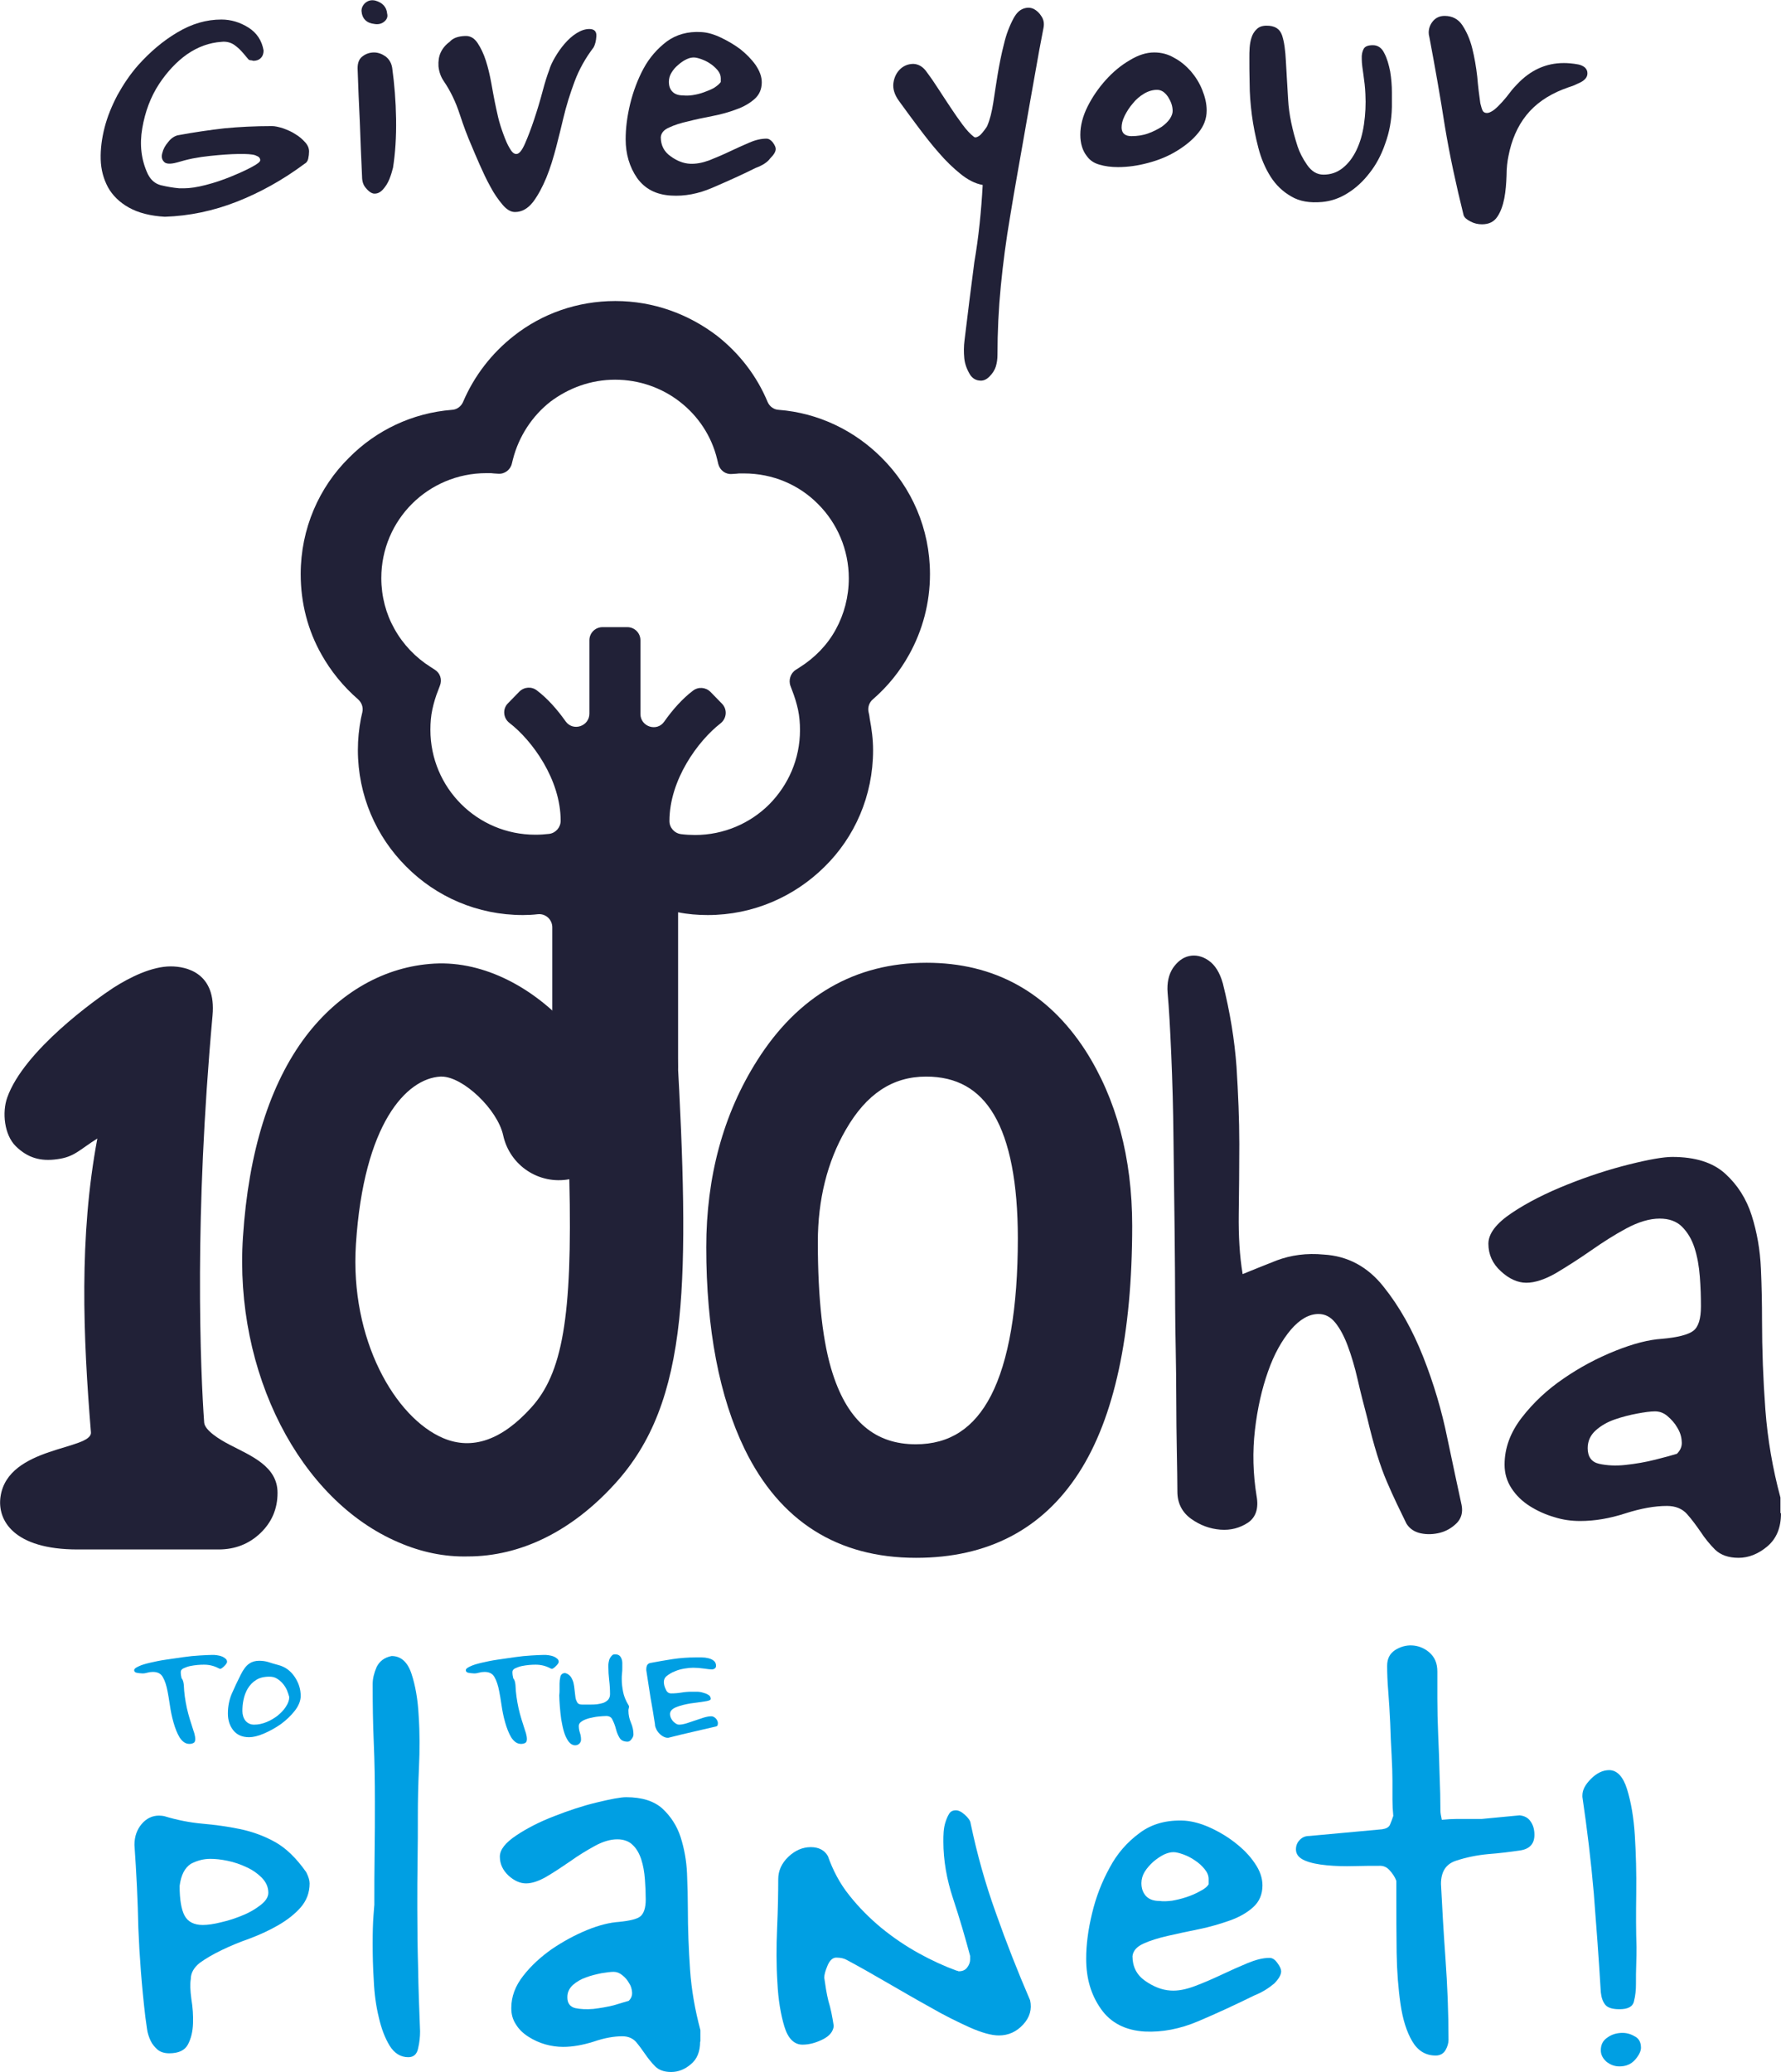
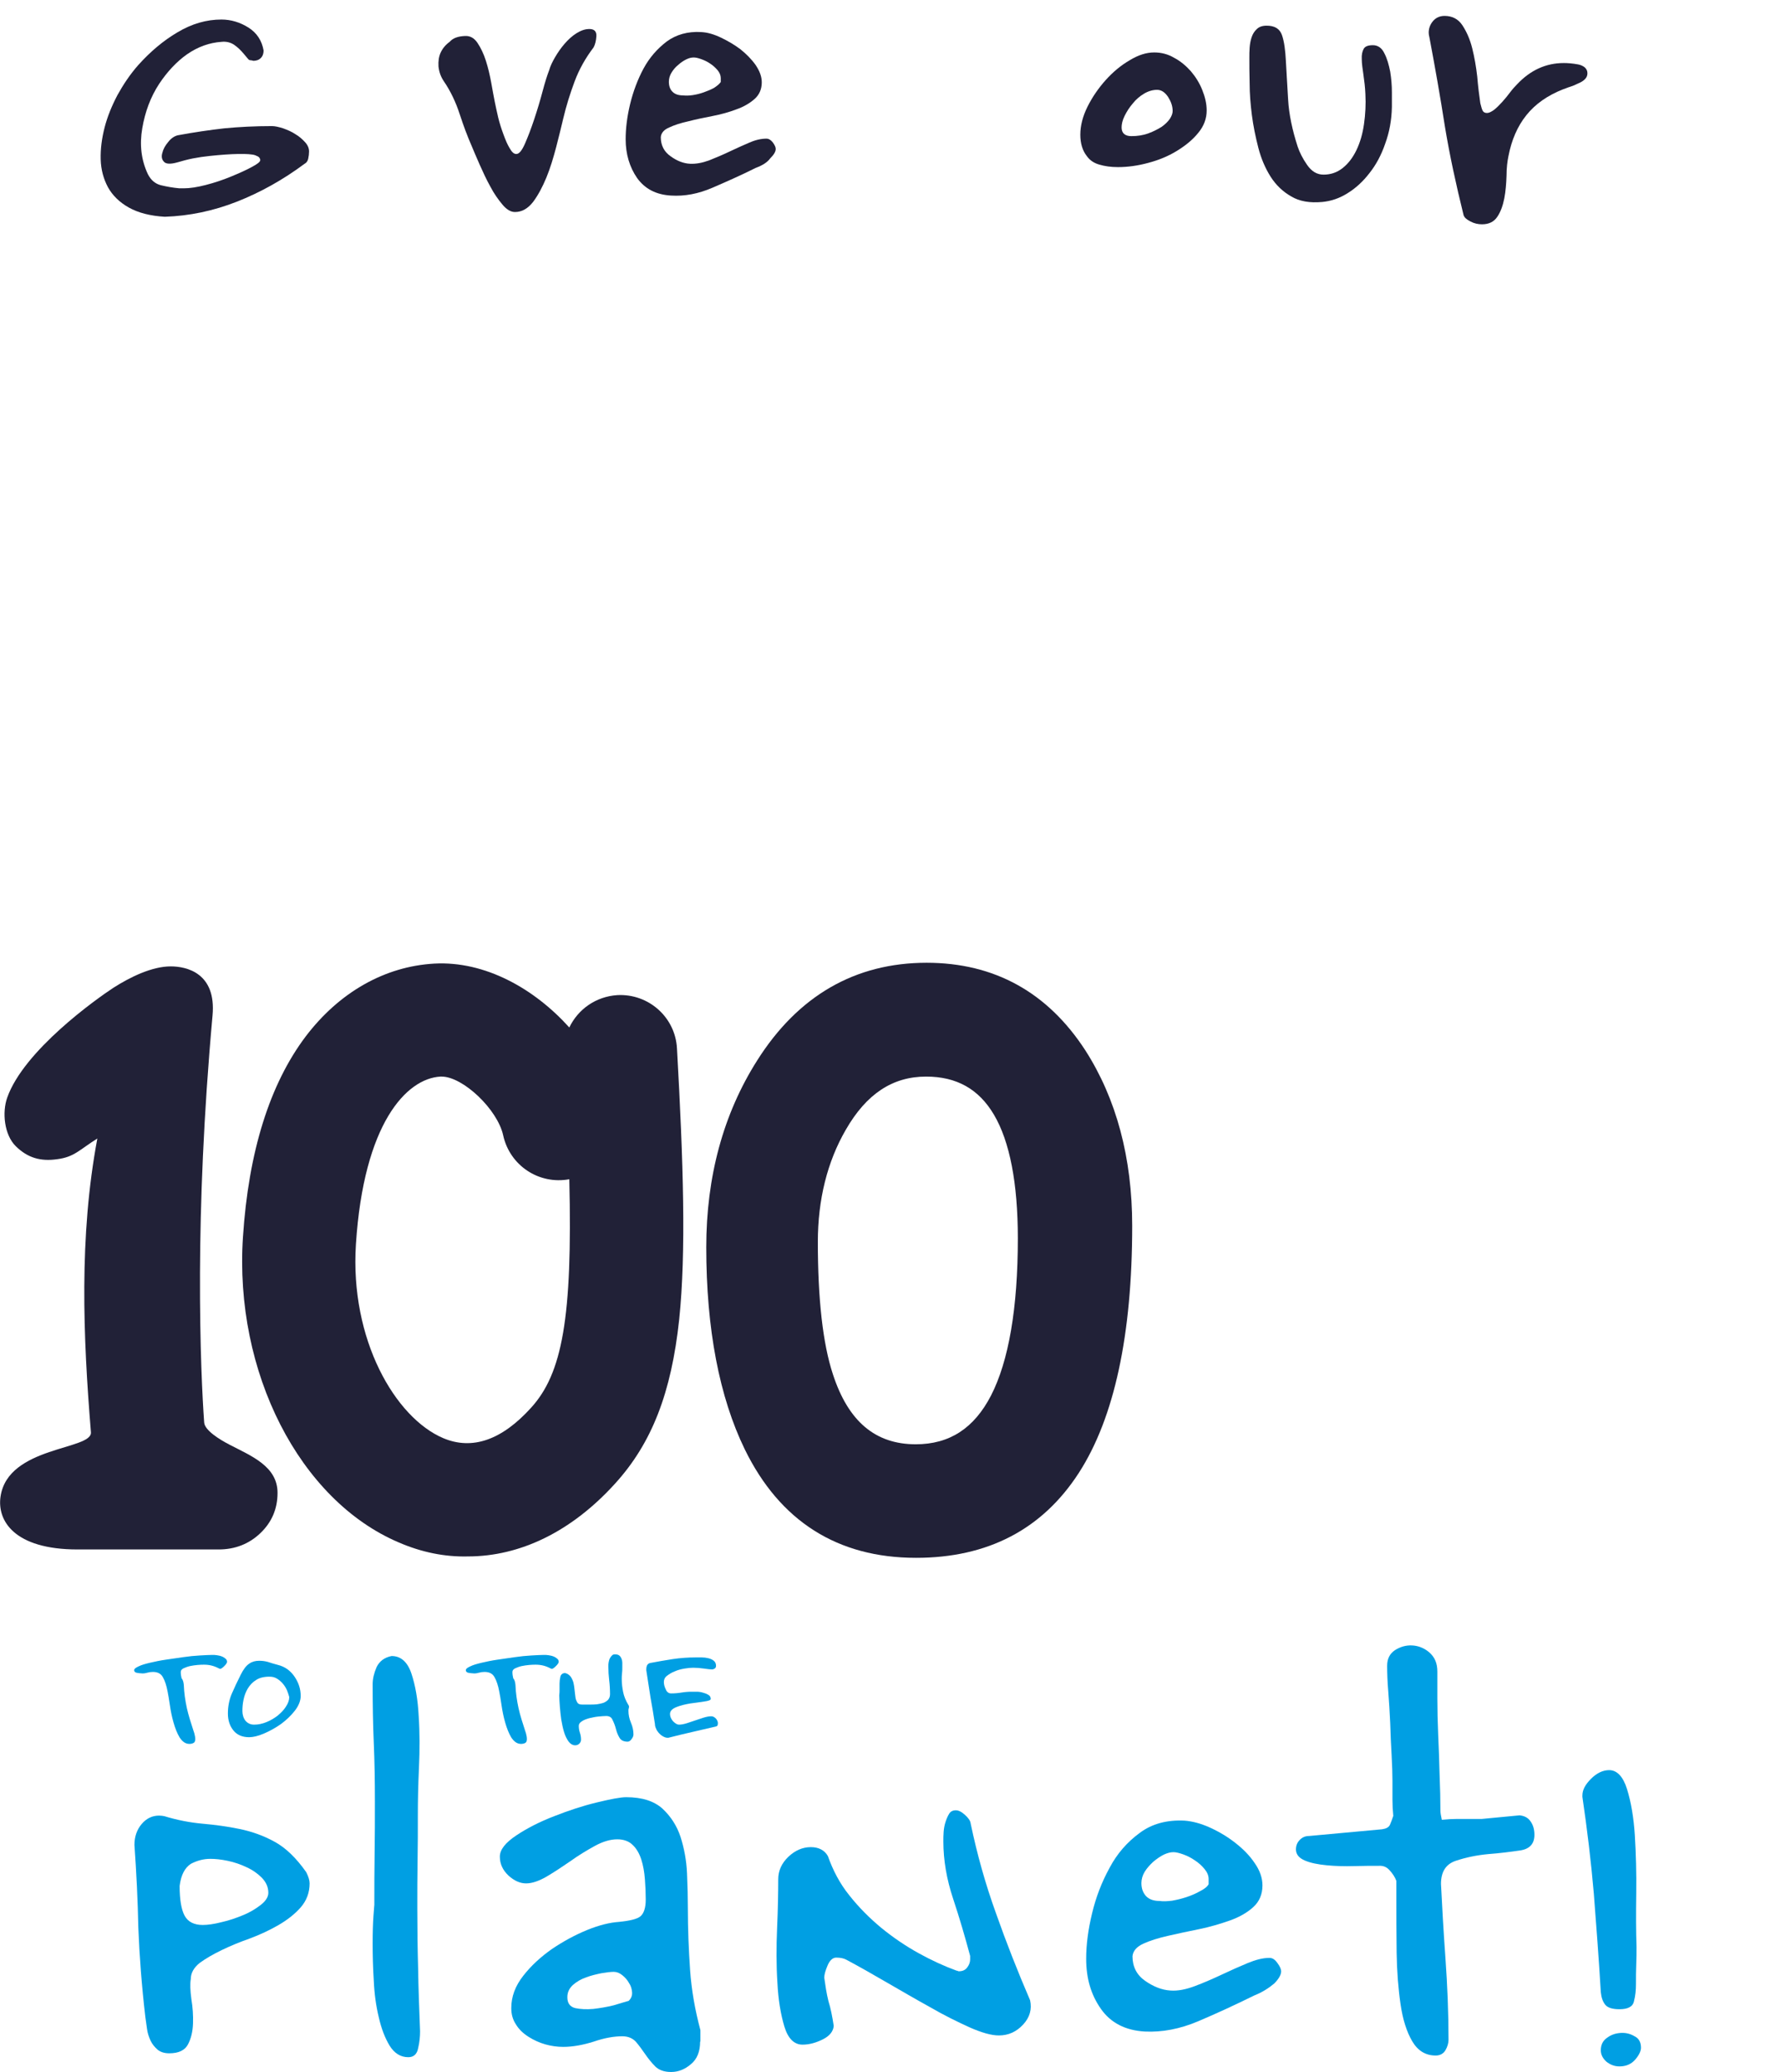
<svg xmlns="http://www.w3.org/2000/svg" id="Слой_1" x="0px" y="0px" viewBox="0 0 638.5 742.7" style="enable-background:new 0 0 638.5 742.7;" xml:space="preserve">
  <style type="text/css"> .st0{fill:#212137;} .st1{fill:#009FE3;} .st2{fill-rule:evenodd;clip-rule:evenodd;fill:#212137;} </style>
  <g>
    <g>
      <path class="st0" d="M63.6,58.2c-2.5,0.7-4.1,0.6-4.8-0.2c-0.8-0.8-1-1.9-0.6-3.2c0.3-1.3,1-2.6,2.1-3.9c1-1.3,2.2-2.1,3.4-2.4 c5.9-1.1,11.5-1.9,16.7-2.5c5.2-0.5,10.9-0.8,17.1-0.8c1.1,0,2.4,0.3,4,0.8c1.6,0.6,3.1,1.2,4.4,2.1c1.4,0.8,2.5,1.8,3.5,2.9 c1,1.1,1.4,2.2,1.4,3.3c0,0.8-0.1,1.7-0.3,2.6c-0.2,0.9-0.7,1.5-1.3,1.8c-7.8,5.8-15.9,10.3-24.3,13.6c-8.4,3.3-17,5.1-25.8,5.4 c-5.2-0.3-9.5-1.4-12.9-3.3c-3.4-1.9-5.9-4.4-7.5-7.3c-1.6-3-2.5-6.3-2.6-10c-0.1-3.7,0.4-7.5,1.4-11.4s2.6-7.8,4.6-11.6 c2.1-3.8,4.5-7.4,7.4-10.7c4.3-4.8,9-8.8,14.1-11.8c5.2-3.1,10.4-4.6,15.8-4.6c3.4,0,6.7,1,9.7,2.9c3,1.9,4.8,4.7,5.4,8.2 c0,1.1-0.3,2-1,2.7c-0.7,0.7-1.6,1-2.7,1c-0.3-0.1-0.6-0.2-0.9-0.2c-0.3,0-0.7-0.1-0.9-0.4l-1.6-1.9c-1-1.2-2.1-2.3-3.4-3.2 c-1.3-0.9-2.9-1.3-4.6-1.1c-4.4,0.3-8.5,1.8-12.4,4.5c-3.8,2.7-7.1,6.3-9.9,10.5C54,34.7,52,40.1,51,46c-1,5.8-0.4,11.3,2,16.4 c1.1,2.2,2.7,3.5,4.7,4c2.1,0.5,4.3,0.9,6.6,1.1h1.6c2.2,0,4.8-0.4,7.9-1.2c3.1-0.8,6.1-1.8,9-3c2.9-1.2,5.4-2.3,7.4-3.4 c2.1-1.1,3.1-1.9,3.1-2.5c0-0.5-0.3-1-0.8-1.3c-0.6-0.3-1.2-0.6-2.1-0.7c-0.8-0.1-1.7-0.2-2.7-0.2c-1,0-1.8,0-2.5,0 c-1.2,0-2.7,0.1-4.4,0.2c-1.7,0.1-3.6,0.3-5.6,0.5c-2,0.2-4,0.5-6.1,0.9C67.1,57.2,65.3,57.7,63.6,58.2z" />
-       <path class="st0" d="M140.9,60.1c-0.3,1.2-0.7,2.6-1.3,4.1c-0.6,1.5-1.4,2.7-2.3,3.7c-0.9,1-1.9,1.5-2.9,1.5 c-1,0.1-2.2-0.7-3.4-2.2c-0.8-1-1.2-2.3-1.2-3.9c-0.3-6.6-0.6-13.1-0.8-19.5c-0.3-6.4-0.6-12.8-0.8-19.3c0-2.1,0.6-3.5,1.9-4.4 c1.2-0.9,2.6-1.3,4-1.3c1.4,0,2.8,0.5,4.1,1.4c1.3,1,2.1,2.3,2.4,4.1c0.8,5.8,1.3,11.9,1.4,18.3C142.1,49.2,141.7,55,140.9,60.1z M134.3,8.6c-2.9-0.3-4.5-1.9-4.7-4.7c0-1.1,0.5-2.1,1.4-2.9c1-0.8,2.1-1.1,3.5-0.8c2.6,0.7,4.1,2.3,4.3,4.7 c0.3,1.1-0.1,2.1-1.1,2.9C136.7,8.6,135.5,8.8,134.3,8.6z" />
      <path class="st0" d="M166.7,12.9c1.8-0.1,3.3,0.7,4.5,2.5c1.2,1.8,2.2,3.9,3,6.4c0.8,2.5,1.4,5.1,1.9,7.8c0.5,2.7,0.9,5.1,1.3,7 c0.3,1.5,0.7,3.3,1.2,5.5c0.5,2.1,1.2,4.2,1.9,6.1c0.7,1.9,1.4,3.6,2.2,4.9c0.8,1.4,1.5,2.1,2.4,2.1c1,0,2-1.2,3.1-3.7 c1.1-2.5,2.2-5.4,3.3-8.7c1.1-3.3,2.1-6.6,3-10c0.9-3.4,1.7-5.9,2.4-7.7c0.4-1.4,1.1-2.9,2.1-4.6c1-1.7,2.1-3.3,3.4-4.8 c1.3-1.5,2.7-2.8,4.3-3.8c1.6-1,3.1-1.5,4.6-1.5c1.8,0,2.6,0.9,2.5,2.6c-0.1,1.7-0.5,3.1-1,4c-2.9,3.8-5.2,7.9-6.8,12.2 c-1.6,4.3-3,8.7-4.1,13.4c-0.7,2.9-1.5,6.3-2.5,10.1c-1,3.8-2.1,7.5-3.5,10.9c-1.4,3.4-3,6.4-4.8,8.8c-1.9,2.4-4,3.6-6.5,3.6 c-1.5,0-3-0.9-4.5-2.7c-1.5-1.8-3-3.9-4.3-6.4c-1.4-2.5-2.6-5.1-3.8-7.8c-1.2-2.7-2.2-5.1-3-7c-1.4-3.2-2.8-6.9-4.2-11.2 s-3.3-8.3-5.7-11.8c-1.1-1.6-1.7-3.4-1.9-5.3c-0.1-1.9,0.1-3.5,0.8-5c0.7-1.5,1.8-2.8,3.2-3.8C162.4,13.6,164.3,13,166.7,12.9z" />
      <path class="st0" d="M270.9,60.2c-5.2,2.6-10.4,4.9-15.5,7.1c-5.1,2.2-10,3.1-14.8,2.8c-5.4-0.3-9.4-2.4-12.2-6.3 c-2.7-3.9-4.1-8.6-4.1-13.9c0-3.8,0.5-8,1.6-12.6c1.1-4.5,2.7-8.8,4.8-12.7c2.1-3.9,4.9-7.1,8.3-9.7c3.4-2.5,7.6-3.7,12.4-3.4 c2.2,0.1,4.6,0.8,7.1,2c2.5,1.2,4.9,2.6,7,4.2c2.1,1.7,3.9,3.5,5.4,5.6c1.4,2.1,2.2,4.1,2.2,6.2c0,2.5-0.9,4.5-2.6,6 c-1.7,1.5-3.9,2.8-6.5,3.7c-2.6,1-5.5,1.8-8.6,2.4c-3.1,0.6-6,1.2-8.7,1.9c-2.7,0.6-4.9,1.3-6.8,2.2c-1.9,0.8-2.9,2-3,3.5 c0,2.9,1.2,5.2,3.5,6.8c2.3,1.7,4.7,2.6,7,2.7c2.1,0.1,4.3-0.3,6.8-1.2c2.5-1,4.9-2,7.4-3.2c2.5-1.2,4.8-2.2,7.1-3.2 c2.3-1,4.3-1.4,6.1-1.4c0.8,0,1.6,0.5,2.3,1.4c0.7,1,1,1.7,1,2.3c0,1-0.7,2.1-2,3.4C275.1,58.2,273.3,59.3,270.9,60.2z M258.4,29.4v-1.4c0-1-0.4-1.9-1.1-2.8c-0.8-0.9-1.6-1.7-2.7-2.4c-1-0.7-2.1-1.2-3.2-1.6c-1.1-0.4-2-0.6-2.7-0.6 c-0.8,0-1.7,0.2-2.7,0.7c-1,0.5-1.9,1.1-2.9,2c-1,0.8-1.8,1.8-2.4,2.8c-0.6,1-0.9,2.1-0.9,3.2c0,1.5,0.4,2.7,1.3,3.6 c0.9,0.9,2.2,1.3,3.8,1.3c1,0.1,2.1,0.1,3.4-0.1c1.3-0.2,2.6-0.5,4-1c1.4-0.5,2.6-1,3.7-1.6C257.2,30.7,257.9,30.1,258.4,29.4z" />
-       <path class="st0" d="M352.3,66.3c-2.8-0.5-5.4-1.9-8-4c-2.6-2.1-5.2-4.6-7.6-7.4c-2.5-2.8-4.9-5.9-7.4-9.2c-2.5-3.3-4.8-6.5-7-9.5 c-1.6-2.2-2.3-4.4-2-6.5c0.3-2.1,1.2-3.8,2.5-5c1.3-1.2,2.9-1.8,4.7-1.8c1.9,0.1,3.5,1.1,4.8,3c1.2,1.6,2.6,3.6,4,5.8 c1.4,2.2,2.9,4.4,4.4,6.7c1.5,2.3,3,4.4,4.4,6.3c1.4,1.9,2.8,3.4,4,4.3c0.3,0.3,0.7,0.3,1.2,0.1c0.5-0.2,1.1-0.6,1.5-1.1 c0.5-0.5,0.9-1.1,1.3-1.6c0.4-0.5,0.7-1,0.8-1.2c1-2.3,1.7-5.2,2.2-8.4c0.5-3.3,1-6.7,1.6-10.3c0.6-3.6,1.3-7.1,2.2-10.6 c0.8-3.5,2-6.6,3.5-9.4c1-1.8,2.1-2.9,3.5-3.4c1.4-0.5,2.6-0.4,3.7,0.1c1.1,0.6,2,1.4,2.8,2.7c0.8,1.2,1,2.6,0.7,4.1 c-1,5.1-2,10.5-3,16.3c-1,5.8-2.1,11.6-3.1,17.5c-1,5.9-2.1,11.8-3.1,17.6c-1,5.8-2,11.3-2.8,16.4c-1.4,8.2-2.5,16.5-3.3,24.7 c-0.8,8.2-1.2,16.5-1.2,24.7c0,1.5-0.2,2.9-0.6,4.2c-0.4,1.3-1.2,2.5-2.3,3.6c-1.1,1.1-2.3,1.6-3.6,1.4c-1.3-0.1-2.4-0.8-3.2-1.9 c-1.2-1.9-2-4-2.2-6.1c-0.2-2.1-0.2-4.3,0.1-6.5c1.1-9.3,2.3-18.6,3.5-27.9C350.9,84.7,351.8,75.5,352.3,66.3z" />
      <path class="st0" d="M389.6,55.9c-1.5-1.9-2.3-4.5-2.3-7.6c0-3.3,0.9-6.7,2.6-10.1c1.7-3.4,3.9-6.6,6.5-9.5 c2.6-2.9,5.5-5.3,8.6-7.1c3.1-1.9,6-2.8,8.8-2.8c2.5,0,4.9,0.6,7.1,1.9c2.3,1.2,4.3,2.9,6,4.8c1.7,2,3.1,4.2,4.1,6.7 c1,2.5,1.6,4.9,1.6,7.4c0,2.9-1,5.6-3,8c-2,2.5-4.6,4.6-7.7,6.5c-3.1,1.9-6.5,3.3-10.3,4.3c-3.7,1-7.3,1.5-10.8,1.5 c-2.5,0-4.7-0.3-6.7-0.9C392.3,58.5,390.7,57.5,389.6,55.9z M414.8,32.2c-1.6,0-3.2,0.5-4.7,1.4c-1.5,0.9-2.9,2.1-4,3.5 c-1.2,1.4-2.1,2.8-2.9,4.4c-0.8,1.6-1.1,3-1.1,4.2c0,2,1.2,3.1,3.5,3.1c2.2,0,4.2-0.3,6.1-1c1.9-0.7,3.4-1.5,4.7-2.3 c1.3-0.9,2.3-1.9,3-2.9c0.7-1.1,1-2,1-2.8c0-1.8-0.6-3.4-1.6-5C417.6,33,416.3,32.2,414.8,32.2z" />
      <path class="st0" d="M499,38.4c-0.1,4.7-0.9,9-2.4,13.1c-1.4,4.1-3.3,7.6-5.6,10.5c-2.3,3-4.9,5.4-7.8,7.2c-3,1.9-6,2.9-9.2,3.2 c-4.4,0.4-8.1-0.2-11.1-2c-3-1.7-5.5-4.1-7.4-7.1c-1.9-3-3.4-6.5-4.4-10.4c-1-3.9-1.8-7.8-2.3-11.7c-0.5-3.9-0.8-7.7-0.8-11.3 c-0.1-3.6-0.1-6.7-0.1-9.2c0-1.1,0-2.3,0.1-3.6c0.1-1.3,0.3-2.5,0.7-3.7c0.4-1.2,1-2.2,1.9-3c0.8-0.8,2-1.2,3.5-1.2 c2.9,0,4.7,1.1,5.5,3.4c0.8,2.3,1.2,5.4,1.4,9.3c0.2,3.9,0.5,8.5,0.8,13.8c0.3,5.3,1.5,10.9,3.4,16.8c0.7,2.1,1.8,4.3,3.4,6.6 c1.6,2.3,3.5,3.5,5.9,3.5c2.6,0,4.9-0.8,6.9-2.4c2-1.6,3.6-3.7,4.9-6.4c1.3-2.7,2.2-5.8,2.7-9.3c0.5-3.5,0.7-7.1,0.5-10.8 c-0.1-2.5-0.4-4.8-0.7-6.9c-0.3-2.1-0.6-4-0.6-5.6c-0.1-1.6,0.2-2.8,0.7-3.7c0.5-0.9,1.6-1.3,3.3-1.3c1.8,0,3.2,1,4.1,2.9 c1,1.9,1.6,4.1,2.1,6.6c0.4,2.5,0.6,4.9,0.6,7.4C499,35.5,499,37.3,499,38.4z" />
      <path class="st0" d="M512.4,13.1c-0.1-0.3-0.2-0.8-0.2-1.4c0-1.5,0.5-2.9,1.5-4.1s2.4-1.9,4.2-1.9c2.7,0,4.9,1.1,6.4,3.4 c1.5,2.3,2.7,5,3.5,8.2c0.8,3.2,1.4,6.6,1.8,10.2c0.3,3.6,0.7,6.7,1.1,9.5c0.3,1.1,0.5,2,0.8,2.6c0.3,0.6,0.8,0.9,1.6,0.9 c0.7,0,1.5-0.4,2.5-1.1c1-0.8,1.9-1.7,2.9-2.8c1-1.1,1.9-2.2,2.8-3.4c0.9-1.2,1.8-2.2,2.6-3c4.8-5.1,10.4-7.6,16.7-7.6 c0.5,0,1.3,0,2.3,0.1c1,0.1,1.9,0.2,2.9,0.4c1,0.2,1.8,0.6,2.4,1.1c0.6,0.6,0.9,1.2,0.9,2.1c0,0.8-0.3,1.5-0.9,2.1 c-0.6,0.6-1.4,1.1-2.4,1.5c-1,0.5-1.9,0.9-2.9,1.2c-1,0.3-1.8,0.7-2.5,0.9c-5.6,2.2-10,5.3-13.2,9.3c-3.2,4-5.3,8.9-6.4,14.6 c-0.4,1.9-0.7,4.3-0.7,7.1c-0.1,2.8-0.3,5.5-0.8,8.1c-0.5,2.6-1.3,4.8-2.5,6.6c-1.2,1.8-3,2.7-5.5,2.7c-1.4,0-2.8-0.3-4.1-1 c-1.4-0.7-2.2-1.4-2.5-2.3c-2.7-10.9-5-21.5-6.7-31.8C516.4,35,514.5,24.2,512.4,13.1z" />
    </g>
    <g>
-       <path class="st0" d="M418.6,355.9c-0.3-3.6,0.4-6.6,1.9-8.9c1.6-2.3,3.5-3.8,5.8-4.3c2.3-0.5,4.7,0,7,1.6c2.3,1.6,4,4.3,5.1,8.2 c2.6,10.4,4.2,20.3,4.9,29.9c0.6,9.6,1,18.8,1,27.6c0,8.8-0.1,17.2-0.2,25.1c-0.1,7.9,0.3,15.1,1.4,21.6c3.1-1.3,7.2-2.9,12.2-4.9 c5.1-1.9,10.7-2.7,16.9-2.1c8.5,0.5,15.7,4.3,21.4,11.5c5.7,7.1,10.4,15.5,14.2,25.1c3.8,9.6,6.7,19.4,8.7,29.3 c2.1,10,3.8,17.9,5.1,23.9c0.5,2.6-0.1,4.7-1.7,6.4c-1.7,1.7-3.7,2.9-6,3.5c-2.3,0.6-4.7,0.7-7,0.2c-2.3-0.5-4-1.7-5.1-3.5 c-2.3-4.7-4.7-9.6-7-15c-2.3-5.3-4.7-12.9-7-22.7c-1.3-4.9-2.5-9.6-3.5-14c-1-4.4-2.2-8.4-3.5-11.9c-1.3-3.5-2.8-6.3-4.5-8.4 c-1.7-2.1-3.7-3.1-6-3.1c-3.4,0-6.7,1.9-9.9,5.6c-3.2,3.8-6,8.7-8.2,15c-2.2,6.2-3.8,13.2-4.7,21c-0.9,7.8-0.7,15.7,0.6,23.7 c0.8,4.4-0.3,7.6-3.1,9.5c-2.9,1.9-6.2,2.8-9.9,2.5c-3.8-0.3-7.3-1.6-10.5-3.9c-3.2-2.3-4.9-5.6-4.9-9.7c0-3.6-0.1-8.4-0.2-14.4 c-0.1-6-0.2-12.1-0.2-18.5c0-6.3-0.1-12.4-0.2-18.3c-0.1-5.8-0.2-10.7-0.2-14.6c0-8-0.1-17.4-0.2-28.2 c-0.1-10.7-0.3-21.6-0.4-32.4c-0.1-10.9-0.4-21-0.8-30.3C419.5,368.7,419.1,361.3,418.6,355.9z" />
-       <path class="st0" d="M638.5,542.4c0,5.2-1.6,9.1-4.9,11.9c-3.2,2.7-6.7,4.1-10.3,4.1c-3.6,0-6.4-1-8.4-2.9 c-1.9-1.9-3.7-4.1-5.2-6.4c-1.6-2.3-3.2-4.5-4.9-6.4c-1.7-1.9-4.1-2.9-7.2-2.9c-4.4,0-9.4,0.9-15,2.7c-5.6,1.8-10.9,2.7-16.1,2.7 c-3.1,0-6.2-0.4-9.3-1.4c-3.1-0.9-6-2.2-8.7-3.9c-2.7-1.7-4.9-3.8-6.6-6.4c-1.7-2.6-2.5-5.4-2.5-8.5c0-6,2.1-11.6,6.2-16.9 c4.1-5.3,9.1-10,15-14c5.8-4,12-7.3,18.5-9.9c6.5-2.6,12-4,16.7-4.3c5.7-0.5,9.5-1.5,11.3-2.9c1.8-1.4,2.7-4.3,2.7-8.7 c0-3.4-0.1-6.9-0.4-10.7c-0.3-3.8-0.9-7.2-1.9-10.3c-1-3.1-2.5-5.6-4.5-7.6c-1.9-1.9-4.6-2.9-8-2.9c-3.6,0-7.6,1.2-11.9,3.5 c-4.3,2.3-8.5,5-12.8,8c-4.3,3-8.4,5.6-12.4,8c-4,2.3-7.6,3.5-10.7,3.5c-3.1,0-6.2-1.4-9.1-4.1c-3-2.7-4.5-6-4.5-9.9 c0-3.6,2.8-7.3,8.5-11.1c5.7-3.8,12.3-7.1,19.8-10.1c7.5-3,14.9-5.4,22.1-7.2c7.2-1.8,12.4-2.7,15.5-2.7c8.3,0,14.6,2,19,6 c4.4,4,7.6,9,9.5,15c1.9,6,3,12.3,3.3,19c0.3,6.7,0.4,12.8,0.4,18.3c0,10.9,0.4,21.6,1.2,32.3c0.8,10.6,2.6,21.1,5.4,31.5V542.4z M601.2,521.1c1.3-1.3,1.9-2.8,1.7-4.5c-0.1-1.7-0.6-3.3-1.6-4.9c-0.9-1.6-2.1-2.9-3.5-4.1c-1.4-1.2-2.9-1.7-4.5-1.7 c-1.6,0-3.7,0.3-6.4,0.8c-2.7,0.5-5.4,1.2-8,2.1c-2.6,0.9-4.9,2.2-6.8,3.9c-1.9,1.7-2.9,3.8-2.9,6.4c0,3.1,1.4,5,4.1,5.6 c2.7,0.6,5.9,0.8,9.5,0.4c3.6-0.4,7.2-1,10.7-1.9C597.1,522.3,599.6,521.6,601.2,521.1z" />
-     </g>
+       </g>
    <g>
      <g>
        <path class="st1" d="M150.6,728.1c0,2-0.2,4-0.7,6.1c-0.4,2.1-1.6,3.2-3.5,3.2c-2.8,0-5-1.4-6.7-4.1c-1.7-2.8-3-6.2-3.9-10.2 c-1-4.1-1.6-8.5-1.8-13.2c-0.3-4.7-0.4-9.1-0.4-13.2c0-4.1,0.1-7.5,0.3-10.1c0.2-2.7,0.3-3.9,0.3-3.7c0-6.2,0-12.4,0.1-18.6 c0.1-6.2,0.1-12.4,0.1-18.6c0-7.1-0.1-14.1-0.4-21c-0.3-6.9-0.4-13.9-0.4-21c0-2,0.5-4,1.4-6.1c1-2.1,2.8-3.5,5.4-4 c3.3,0,5.7,2.1,7.1,6.3c1.4,4.2,2.3,9.2,2.6,15.2c0.4,5.9,0.4,12.2,0.1,18.6c-0.3,6.5-0.4,12-0.4,16.6c0,5.7,0,11.3-0.1,16.8 c-0.1,5.5-0.1,11.1-0.1,16.8c0,7.3,0.1,14.6,0.3,21.8C150,712.8,150.3,720.3,150.6,728.1z" />
        <path class="st1" d="M251,731.8c0,3.6-1.1,6.3-3.3,8.1c-2.2,1.9-4.6,2.8-7.1,2.8c-2.5,0-4.4-0.7-5.7-2c-1.3-1.3-2.5-2.8-3.6-4.4 c-1.1-1.6-2.2-3.1-3.3-4.4c-1.2-1.3-2.8-2-4.9-2c-3,0-6.4,0.6-10.2,1.9c-3.8,1.2-7.5,1.9-11,1.9c-2.1,0-4.3-0.3-6.4-0.9 c-2.1-0.6-4.1-1.5-6-2.7c-1.9-1.2-3.4-2.6-4.5-4.4c-1.2-1.8-1.7-3.7-1.7-5.9c0-4.1,1.4-7.9,4.3-11.6c2.8-3.6,6.3-6.8,10.3-9.6 c4-2.7,8.2-5,12.6-6.8c4.4-1.8,8.3-2.7,11.4-2.9c3.9-0.4,6.5-1,7.7-2c1.2-1,1.9-3,1.9-6c0-2.3-0.1-4.7-0.3-7.3 c-0.2-2.6-0.6-4.9-1.3-7.1c-0.7-2.1-1.7-3.9-3.1-5.2c-1.3-1.3-3.2-2-5.5-2c-2.5,0-5.2,0.8-8.1,2.4c-2.9,1.6-5.9,3.4-8.8,5.5 c-2.9,2-5.8,3.9-8.5,5.5c-2.8,1.6-5.2,2.4-7.3,2.4c-2.1,0-4.2-0.9-6.3-2.8c-2-1.9-3.1-4.1-3.1-6.8c0-2.5,2-5,5.9-7.6 c3.9-2.6,8.4-4.9,13.6-6.9c5.1-2,10.2-3.7,15.2-4.9c5-1.2,8.5-1.9,10.6-1.9c5.7,0,10,1.4,13,4.1c3,2.8,5.2,6.2,6.5,10.2 c1.3,4.1,2.1,8.4,2.3,13c0.2,4.6,0.3,8.8,0.3,12.5c0,7.5,0.3,14.8,0.8,22.1c0.5,7.3,1.8,14.5,3.7,21.6V731.8z M225.4,717.2 c0.9-0.9,1.3-1.9,1.2-3.1c-0.1-1.2-0.4-2.3-1.1-3.3c-0.6-1.1-1.4-2-2.4-2.8c-1-0.8-2-1.2-3.1-1.2c-1.1,0-2.5,0.2-4.4,0.5 c-1.9,0.4-3.7,0.8-5.5,1.5c-1.8,0.6-3.3,1.5-4.7,2.7c-1.3,1.2-2,2.6-2,4.4c0,2.1,0.9,3.4,2.8,3.9c1.9,0.4,4,0.5,6.5,0.3 c2.5-0.3,4.9-0.7,7.3-1.3C222.6,718,224.4,717.5,225.4,717.2z" />
        <path class="st1" d="M298.9,726.2c-0.2,2-1.5,3.6-3.9,4.8c-2.4,1.2-4.8,1.9-7.3,1.9c-3,0-5.2-2.2-6.5-6.5 c-1.3-4.3-2.2-9.6-2.5-15.8c-0.4-6.2-0.4-12.7-0.1-19.6c0.3-6.8,0.4-12.6,0.4-17.4c0-3,1.2-5.7,3.6-8c2.4-2.3,5.1-3.5,8.1-3.5 c2.8,0,4.9,1.1,6.1,3.2c1.8,5.1,4.3,9.9,7.7,14.1c3.4,4.3,7.2,8.1,11.4,11.6c4.3,3.5,8.7,6.5,13.4,9.1c4.7,2.6,9.3,4.7,13.7,6.3 c0.2,0,0.3,0,0.4,0.1c0.1,0.1,0.2,0.1,0.4,0.1c1.2,0,2.2-0.4,2.9-1.3c0.7-0.9,1.1-1.9,1.1-2.9v-1.3c-1.8-6.7-3.8-13.6-6.1-20.5 c-2.3-6.9-3.5-13.8-3.5-20.5c0-1.1,0-2.2,0.1-3.5c0.1-1.2,0.3-2.4,0.7-3.6c0.4-1.2,0.8-2.1,1.3-2.9c0.5-0.8,1.3-1.2,2.4-1.2 c0.9,0,2,0.5,3.2,1.6c1.2,1.1,2,2.1,2.1,3.2c2.3,11,5.3,21.7,9.1,32.2c3.7,10.5,7.8,20.9,12.2,31.1c0.7,3.2-0.1,6.1-2.5,8.7 c-2.4,2.6-5.3,3.9-8.7,3.9c-2.7,0-6.2-1-10.5-2.9c-4.4-2-9.1-4.3-14.1-7.2c-5.1-2.8-10.2-5.8-15.6-8.9 c-5.3-3.1-10.1-5.8-14.4-8.1c-0.9-0.5-2.1-0.8-3.7-0.8c-1.2,0-2.3,0.9-3.1,2.8c-0.8,1.9-1.2,3.3-1.2,4.4c0.4,2.8,0.8,5.6,1.5,8.4 C297.8,719.8,298.4,722.9,298.9,726.2z" />
        <path class="st1" d="M449.6,715.3c-6.7,3.3-13.4,6.4-20,9.2c-6.6,2.8-13,4-19.2,3.7c-6.9-0.4-12.2-3.1-15.7-8.1 c-3.6-5.1-5.3-11-5.3-18c0-5,0.7-10.4,2.1-16.2c1.4-5.9,3.5-11.3,6.3-16.4c2.7-5.1,6.3-9.2,10.8-12.5c4.4-3.3,9.8-4.7,16-4.4 c2.8,0.2,5.9,1,9.2,2.5c3.3,1.5,6.3,3.3,9.1,5.5c2.7,2.1,5.1,4.5,6.9,7.2c1.9,2.7,2.8,5.4,2.8,8c0,3.2-1.1,5.8-3.3,7.8 c-2.2,2-5,3.6-8.4,4.8c-3.4,1.2-7.1,2.3-11,3.1c-4,0.8-7.7,1.6-11.2,2.4c-3.5,0.8-6.4,1.7-8.8,2.8c-2.4,1.1-3.7,2.6-3.9,4.5 c0,3.7,1.5,6.7,4.5,8.8c3,2.1,6,3.3,9.1,3.5c2.7,0.2,5.6-0.4,8.8-1.6c3.2-1.2,6.4-2.6,9.6-4.1c3.2-1.5,6.3-2.9,9.2-4.1 c2.9-1.2,5.5-1.9,7.9-1.9c1.1,0,2,0.6,2.9,1.9c0.9,1.2,1.3,2.2,1.3,2.9c0,1.2-0.8,2.7-2.5,4.4 C454.9,712.6,452.6,714.1,449.6,715.3z M433.3,675.4v-1.9c0-1.2-0.5-2.4-1.5-3.6c-1-1.2-2.1-2.2-3.5-3.1 c-1.3-0.9-2.7-1.6-4.1-2.1c-1.4-0.5-2.6-0.8-3.5-0.8c-1.1,0-2.2,0.3-3.5,0.9c-1.2,0.6-2.5,1.5-3.7,2.5c-1.2,1.1-2.3,2.3-3.1,3.6 c-0.8,1.3-1.2,2.7-1.2,4.1c0,2,0.6,3.5,1.7,4.7c1.2,1.2,2.8,1.7,4.9,1.7c1.2,0.2,2.7,0.1,4.4-0.1c1.7-0.3,3.4-0.7,5.2-1.3 c1.8-0.6,3.4-1.3,4.8-2.1C431.8,677.1,432.8,676.3,433.3,675.4z" />
        <path class="st1" d="M515.3,599.2c0,2.5,0,5.7,0,9.7c0,4,0.1,8.3,0.3,13c0.2,4.7,0.4,9.5,0.5,14.2c0.2,4.8,0.3,9.1,0.3,13 c0,0.7,0.2,1.8,0.5,3.2c2-0.2,3.7-0.3,5.3-0.3c1.6,0,3.1,0,4.5,0h4.5l13.6-1.3c1.8,0.2,3.1,0.9,4,2.3c0.9,1.3,1.3,2.9,1.3,4.7 c0,3.2-1.7,5.1-5.2,5.6c-3.5,0.5-7.3,1-11.4,1.3c-4.2,0.4-8,1.2-11.6,2.4c-3.6,1.2-5.3,4-5.3,8.3c0.4,8,0.9,16.9,1.6,26.6 c0.7,9.8,1.1,19.5,1.1,29.3c0,1.2-0.4,2.5-1.1,3.7c-0.7,1.2-1.9,1.9-3.5,1.9c-3.6,0-6.4-1.7-8.4-5.1c-2-3.4-3.4-7.8-4.2-13.3 c-0.8-5.5-1.3-11.7-1.4-18.5c-0.1-6.8-0.1-13.6-0.1-20.4v-5.3c-0.5-1.4-1.4-2.7-2.5-3.9c-1.1-1.2-2.4-1.6-3.8-1.5 c-2.5,0-5.4,0-8.9,0.1c-3.4,0.1-6.7,0-9.8-0.3c-3.1-0.3-5.7-0.8-7.8-1.7c-2.1-0.9-3.2-2.2-3.2-4c0-1.2,0.4-2.4,1.3-3.3 c0.9-1,2-1.5,3.5-1.5l26.1-2.4c1.4-0.2,2.4-0.7,2.8-1.6c0.4-0.9,0.8-2,1.2-3.2c-0.2-2-0.3-3.9-0.3-5.9c0-2,0-4.2,0-6.7 c0-2.5-0.1-5.5-0.3-9.2c-0.2-3.6-0.4-7.5-0.5-11.4c-0.2-4-0.4-7.8-0.7-11.4c-0.3-3.6-0.4-6.7-0.4-9.2c0-2.5,0.9-4.3,2.8-5.6 c1.9-1.2,3.9-1.8,6.1-1.7c2.2,0.1,4.3,0.9,6.1,2.4C514.4,594,515.3,596.2,515.3,599.2z" />
        <path class="st1" d="M586.7,697.8c0,2,0,4-0.1,6.3c-0.1,2.2-0.1,4.6-0.1,7.1c0,2.1-0.2,4.2-0.7,6.1c-0.4,2-2.2,2.9-5.2,2.9 c-2.5,0-4.2-0.5-5.1-1.6c-0.9-1.1-1.4-2.6-1.6-4.5c-0.7-11.9-1.6-23.6-2.5-35.3c-1-11.6-2.4-23.2-4.1-34.7v-0.5c0-2,1-3.9,3.1-6 c2-2,4.2-3.1,6.5-3.1c2.8,0,5,2.3,6.4,6.8c1.4,4.5,2.4,10.1,2.8,16.6c0.4,6.6,0.6,13.5,0.5,20.8 C586.5,685.9,586.5,692.3,586.7,697.8z M588.3,734c0,1.2-0.7,2.7-2.1,4.3c-1.4,1.6-3.3,2.4-5.6,2.4c-1.8,0-3.3-0.6-4.7-1.7 c-1.3-1.2-2-2.5-2-4.1c0-2,0.8-3.5,2.3-4.5c1.5-1.1,3.1-1.6,4.9-1.7c1.8-0.1,3.4,0.3,4.9,1.2C587.5,730.6,588.3,732,588.3,734z" />
      </g>
      <g>
        <path class="st1" d="M48.2,661.3c0-3,0.9-5.5,2.6-7.5c1.7-2,3.8-3,6.2-3c0.8,0,1.4,0.1,1.9,0.2c4.6,1.4,9.2,2.3,13.7,2.7 c4.5,0.4,9,1,13.3,1.9c4.4,0.9,8.6,2.4,12.6,4.6c4,2.2,7.8,5.9,11.3,10.9c0.8,1.6,1.2,2.9,1.2,4c0,3.3-1.1,6.2-3.2,8.6 c-2.1,2.4-4.8,4.5-7.9,6.3c-3.1,1.8-6.5,3.4-10.2,4.8c-3.7,1.3-7.1,2.7-10.2,4.2s-5.7,3-7.9,4.6c-2.1,1.7-3.2,3.6-3.2,5.8 c-0.3,1.7-0.2,4.1,0.2,7.1c0.5,3,0.7,5.9,0.6,8.8c-0.1,2.9-0.7,5.4-1.8,7.5c-1.1,2.1-3.3,3.2-6.7,3.2c-1.7,0-3.1-0.4-4.2-1.3 c-1-0.9-1.9-1.9-2.5-3.2c-0.6-1.3-1.1-2.7-1.3-4.3c-0.2-1.6-0.4-3-0.6-4.3c-1.3-11.1-2.1-21.7-2.5-31.8 C49.4,681.3,48.9,671.2,48.2,661.3z M64.4,676c0,4.9,0.6,8.5,1.8,10.7c1.2,2.2,3.4,3.3,6.5,3.3c1.7,0,4-0.3,6.7-1 c2.7-0.6,5.3-1.5,7.7-2.5c2.5-1,4.6-2.3,6.4-3.7c1.8-1.4,2.7-2.9,2.7-4.3c0-2.1-0.8-3.8-2.3-5.4c-1.5-1.5-3.3-2.8-5.5-3.8 c-2.1-1-4.4-1.8-6.8-2.3c-2.4-0.5-4.4-0.7-6.2-0.7c-2.4,0-4.7,0.6-7,1.8C66.3,669.5,64.9,672,64.4,676z" />
      </g>
      <g>
        <path class="st1" d="M65.9,604c0.1,2.8,0.5,5.5,1.1,8.3c0.6,2.7,1.5,5.4,2.4,8.2c0.2,0.5,0.3,0.9,0.4,1.4 c0.1,0.4,0.2,0.9,0.2,1.4c0,0.8-0.2,1.3-0.7,1.5c-0.4,0.2-0.9,0.3-1.4,0.3c-1.4,0-2.5-0.8-3.5-2.3c-0.9-1.5-1.6-3.3-2.2-5.4 c-0.6-2.1-1-4.1-1.3-6.2c-0.3-2.1-0.6-3.7-0.8-4.8c-0.4-2.2-1-4-1.7-5.2c-0.7-1.3-1.9-1.9-3.6-1.9c-0.7,0-1.4,0.1-2.1,0.3 c-0.7,0.2-1.4,0.3-2.1,0.2c-0.5,0-1-0.1-1.6-0.2c-0.6-0.1-0.9-0.5-0.9-0.9c0-0.5,0.5-0.9,1.6-1.4c1-0.5,2.4-0.9,4.1-1.3 c1.7-0.4,3.6-0.8,5.7-1.1c2.1-0.3,4.2-0.6,6.2-0.9c2.1-0.3,4-0.5,5.9-0.6c1.9-0.1,3.4-0.2,4.5-0.2c0.5,0,1,0,1.6,0.1 c0.6,0.1,1.2,0.2,1.7,0.4c0.6,0.2,1,0.5,1.4,0.8c0.4,0.3,0.6,0.7,0.6,1.2c0,0.2-0.1,0.4-0.3,0.7c-0.2,0.3-0.4,0.5-0.7,0.8 c-0.3,0.3-0.5,0.5-0.8,0.7c-0.3,0.2-0.5,0.3-0.6,0.3c-0.2,0-0.4-0.1-0.6-0.2c-1.7-0.9-3.4-1.3-5.2-1.3c-0.6,0-1.4,0-2.4,0.1 c-0.9,0.1-1.8,0.2-2.7,0.4c-0.9,0.2-1.6,0.5-2.3,0.8c-0.6,0.3-1,0.7-1,1.3c0,0.8,0.1,1.5,0.3,2.3C65.6,602.1,65.8,603,65.9,604z" />
        <path class="st1" d="M99.7,596.8c2.4,0.6,4.4,2,5.9,4.2c1.5,2.2,2.2,4.5,2.2,6.9c0,1.7-0.7,3.5-2.1,5.3c-1.4,1.8-3.1,3.4-5,4.8 c-2,1.4-4,2.5-6.1,3.4c-2.1,0.9-3.9,1.3-5.3,1.3c-2.4,0-4.3-0.8-5.6-2.4c-1.3-1.6-2-3.6-2-6.1c0-2.6,0.5-5,1.4-7.1 c0.9-2.1,2-4.4,3.2-6.8c1-2,2-3.3,3.1-4c1-0.7,2.2-1,3.5-1c1,0,2,0.1,3.1,0.4C97.1,596.1,98.3,596.4,99.7,596.8z M103.7,608.3 c-0.2-0.8-0.5-1.6-0.8-2.4c-0.4-0.9-0.9-1.7-1.5-2.4c-0.6-0.7-1.3-1.3-2.1-1.8c-0.8-0.5-1.7-0.7-2.7-0.7c-2,0-3.6,0.4-4.8,1.2 c-1.3,0.8-2.2,1.8-3,3.1c-0.7,1.2-1.2,2.5-1.5,4c-0.3,1.4-0.4,2.8-0.4,4c0,1.4,0.4,2.6,1.1,3.5c0.8,0.9,1.8,1.4,3.1,1.4 c1.5,0,2.9-0.3,4.4-0.9c1.5-0.6,2.8-1.4,4-2.3c1.2-1,2.2-2,2.9-3.1C103.3,610.6,103.7,609.4,103.7,608.3z" />
        <path class="st1" d="M184.8,604c0.1,2.8,0.5,5.5,1.1,8.3c0.6,2.7,1.5,5.4,2.4,8.2c0.2,0.5,0.3,0.9,0.4,1.4 c0.1,0.4,0.2,0.9,0.2,1.4c0,0.8-0.2,1.3-0.7,1.5c-0.4,0.2-0.9,0.3-1.4,0.3c-1.4,0-2.5-0.8-3.5-2.3c-0.9-1.5-1.6-3.3-2.2-5.4 c-0.6-2.1-1-4.1-1.3-6.2c-0.3-2.1-0.6-3.7-0.8-4.8c-0.4-2.2-1-4-1.7-5.2c-0.7-1.3-1.9-1.9-3.6-1.9c-0.7,0-1.4,0.1-2.1,0.3 c-0.7,0.2-1.4,0.3-2.1,0.2c-0.5,0-1-0.1-1.6-0.2c-0.6-0.1-0.9-0.5-0.9-0.9c0-0.5,0.5-0.9,1.6-1.4c1-0.5,2.4-0.9,4.1-1.3 c1.7-0.4,3.6-0.8,5.7-1.1c2.1-0.3,4.2-0.6,6.2-0.9c2.1-0.3,4-0.5,5.9-0.6c1.9-0.1,3.4-0.2,4.5-0.2c0.5,0,1,0,1.6,0.1 c0.6,0.1,1.2,0.2,1.7,0.4c0.6,0.2,1,0.5,1.4,0.8c0.4,0.3,0.6,0.7,0.6,1.2c0,0.2-0.1,0.4-0.3,0.7c-0.2,0.3-0.4,0.5-0.7,0.8 c-0.3,0.3-0.5,0.5-0.8,0.7c-0.3,0.2-0.5,0.3-0.6,0.3c-0.2,0-0.4-0.1-0.6-0.2c-1.7-0.9-3.4-1.3-5.2-1.3c-0.6,0-1.4,0-2.4,0.1 c-0.9,0.1-1.8,0.2-2.7,0.4c-0.9,0.2-1.6,0.5-2.3,0.8c-0.6,0.3-1,0.7-1,1.3c0,0.8,0.1,1.5,0.3,2.3 C184.5,602.1,184.7,603,184.8,604z" />
        <path class="st1" d="M200.6,605.8c0-0.2,0-0.5,0-0.9c0-0.4,0-0.9,0-1.4c0-0.8,0.1-1.6,0.3-2.5c0.2-0.8,0.8-1.3,1.7-1.3 c0.9,0.2,1.5,0.7,2,1.3c0.4,0.6,0.8,1.4,1,2.2c0.2,0.8,0.3,1.7,0.4,2.7c0.1,0.9,0.2,1.8,0.3,2.5c0.1,0.8,0.4,1.4,0.7,1.9 c0.3,0.5,0.9,0.7,1.7,0.7c0.5,0,0.9,0,1.4,0c0.5,0,1,0,1.4,0c0.8,0,1.6,0,2.5-0.1c0.8-0.1,1.6-0.3,2.3-0.5 c0.7-0.3,1.2-0.6,1.7-1.1c0.4-0.5,0.7-1.1,0.7-2c0-1.7-0.1-3.4-0.3-5c-0.2-1.7-0.3-3.3-0.3-5c0-0.4,0-0.9,0.1-1.4 c0.1-0.5,0.2-1,0.4-1.4c0.2-0.4,0.5-0.8,0.8-1.1c0.3-0.3,0.6-0.4,1-0.4c0.7,0,1.2,0.1,1.6,0.4c0.4,0.3,0.6,0.7,0.8,1.1 c0.2,0.5,0.3,1,0.3,1.5c0,0.6,0,1.1,0,1.6c0,0.8,0,1.5-0.1,2.2c-0.1,0.7-0.1,1.4-0.1,2.1c0,1.6,0.2,3.1,0.5,4.6 c0.3,1.5,0.9,3,1.8,4.5c0.2,0.3,0.3,0.5,0.3,0.6c0,0.3,0,0.6-0.1,0.8c-0.1,0.3-0.1,0.5-0.1,0.8c0,1.5,0.3,2.9,0.9,4.3 c0.6,1.4,0.9,2.8,0.9,4.2c0,0.5-0.2,1.1-0.7,1.7c-0.4,0.6-0.9,0.9-1.4,0.9c-1.4,0-2.4-0.5-2.9-1.4c-0.6-1-1-2-1.3-3.2 c-0.3-1.2-0.7-2.2-1.2-3.2c-0.4-1-1.2-1.4-2.3-1.4c-0.8,0-1.8,0.1-2.9,0.2c-1.1,0.1-2.2,0.4-3.2,0.6c-1,0.3-1.9,0.6-2.6,1.1 c-0.7,0.4-1.1,1-1.1,1.6c0,0.8,0.1,1.6,0.4,2.5c0.3,0.9,0.4,1.7,0.4,2.5c0,0.5-0.2,1-0.6,1.4c-0.4,0.4-0.9,0.6-1.5,0.6 c-0.9,0-1.7-0.5-2.4-1.4c-0.6-0.9-1.2-2-1.6-3.4c-0.4-1.3-0.7-2.8-1-4.5c-0.2-1.6-0.4-3.2-0.5-4.7c-0.1-1.5-0.2-2.8-0.2-3.9 C200.6,606.9,200.6,606.2,200.6,605.8z" />
        <path class="st1" d="M256.5,618.9c-2.7,0.6-5.5,1.3-8.2,1.9c-2.7,0.6-5.5,1.3-8.3,2c-0.2,0.1-0.4,0.1-0.7,0.1 c-0.5,0-1.1-0.2-1.6-0.5c-0.6-0.3-1-0.7-1.5-1.2c-0.4-0.5-0.8-1-1-1.6c-0.3-0.6-0.4-1.1-0.4-1.6c-0.5-3.2-1-6.4-1.6-9.6 c-0.5-3.2-1-6.4-1.5-9.7v-0.3c0-0.6,0.1-1.1,0.3-1.5c0.2-0.4,0.6-0.7,1.1-0.8c2.7-0.5,5.4-1,8.1-1.4c2.7-0.4,5.4-0.6,8.2-0.6 c0.6,0,1.4,0,2.2,0c0.8,0,1.6,0.1,2.4,0.3c0.8,0.2,1.4,0.5,1.9,0.9c0.5,0.4,0.8,1,0.8,1.8c0,0.5-0.2,0.8-0.5,1 c-0.3,0.2-0.6,0.3-0.9,0.3c-0.6,0-1.6-0.1-2.9-0.3c-1.4-0.2-2.7-0.3-3.9-0.3c-0.9,0-1.9,0.1-3.1,0.3c-1.2,0.2-2.4,0.5-3.5,1 c-1.1,0.4-2,1-2.8,1.6c-0.8,0.6-1.1,1.4-1.1,2.2c0,0.8,0.2,1.7,0.7,2.7c0.4,1,1.1,1.4,1.9,1.4c1.3,0,2.5-0.1,3.7-0.3 c1.2-0.2,2.4-0.3,3.7-0.3c0.3,0,0.9,0,1.7,0c0.8,0,1.5,0.1,2.2,0.3c0.7,0.2,1.4,0.4,2,0.8c0.6,0.3,0.9,0.8,0.9,1.5 c0,0.4-0.8,0.7-2.3,0.9c-1.5,0.2-3.2,0.5-5,0.7c-1.8,0.3-3.5,0.7-5,1.3c-1.5,0.6-2.3,1.4-2.3,2.5c0,0.9,0.4,1.8,1.1,2.6 c0.8,0.8,1.5,1.2,2.1,1.2c0.9,0,1.8-0.2,2.8-0.5c1-0.3,2-0.7,3-1c1-0.3,2-0.7,3-1c1-0.3,1.9-0.5,2.8-0.5c0.5,0,0.9,0.2,1.3,0.5 c0.4,0.3,0.7,0.7,0.9,1.2c0.2,0.4,0.2,0.9,0.1,1.3C257.3,618.6,257,618.8,256.5,618.9z" />
      </g>
    </g>
    <g>
-       <path class="st2" d="M240,294.3L240,294.3c0,2.4,1.8,4.4,4.2,4.7c1.6,0.2,3.3,0.3,5,0.3c10.3,0,19.8-4.2,26.6-11 c6.8-6.9,11-16.2,11-26.6c0-2.5-0.2-4.9-0.7-7.3c-0.5-2.3-1.2-4.6-2.1-6.9l-0.6-1.6c-0.8-2.1,0-4.6,1.9-5.8l1.4-0.9 c5.4-3.4,10-8.1,13-13.7c2.9-5.3,4.6-11.6,4.6-18.2c0-10.3-4.2-19.8-11-26.6c-6.8-6.9-16.2-11-26.6-11c-0.9,0-1.3,0-1.3,0 c-0.2,0-0.7,0-1.4,0.1l-1.6,0.1c-2.3,0.2-4.3-1.3-4.9-3.6l-0.4-1.7c-2-8.3-6.8-15.5-13.4-20.6c-6.3-4.9-14.4-7.9-23.2-7.9 c-8.7,0-16.7,3-23.2,7.9c-6.5,5.1-11.3,12.4-13.4,20.6l-0.4,1.6c-0.5,2.2-2.6,3.8-4.9,3.6l-1.6-0.1c-0.7-0.1-1.1-0.1-1.3-0.1 c-0.1,0-0.5,0-1.4,0c-10.3,0-19.8,4.2-26.6,11c-6.8,6.8-11,16.2-11,26.6c0,6.6,1.7,12.9,4.7,18.2c3.1,5.6,7.6,10.3,13,13.7 l1.4,0.9c2,1.2,2.8,3.6,1.9,5.8l-0.6,1.6c-0.9,2.2-1.6,4.6-2.1,6.9c-0.5,2.3-0.7,4.7-0.7,7.3c0,10.4,4.2,19.8,11,26.6 c6.8,6.8,16.2,11,26.6,11c1.7,0,3.3-0.1,5-0.3c2.3-0.3,4.1-2.3,4.1-4.7v0c0-14.8-10.2-28.8-18.4-35.1c-2.2-1.7-2.5-5-0.5-7 l4.1-4.2c1.7-1.7,4.4-1.9,6.3-0.4c3.7,2.8,7.2,6.7,10.3,11.1c2.7,3.7,8.5,1.7,8.5-2.8v-26.3c0-2.6,2.1-4.7,4.7-4.7h8.9 c2.6,0,4.7,2.1,4.7,4.7v26.4c0,4.6,5.9,6.5,8.5,2.8c3.1-4.4,6.6-8.3,10.3-11.1c1.9-1.5,4.6-1.3,6.3,0.4l4.1,4.2 c2,2,1.8,5.3-0.5,7.1C250.3,265.5,240,279.5,240,294.3L240,294.3z M243.1,327v55.3c0,2.6-2.1,4.7-4.7,4.7h-35.7 c-2.6,0-4.7-2.1-4.7-4.7v-49.9c0-2.8-2.4-5-5.2-4.7c-1.7,0.2-3.5,0.3-5.3,0.3c-16.4,0-31.2-6.6-41.9-17.4 c-10.7-10.7-17.3-25.4-17.3-41.8c0-3.9,0.4-7.6,1.1-11.3c0.2-0.7,0.3-1.5,0.5-2.2c0.4-1.7-0.2-3.4-1.5-4.6 c-5.3-4.6-9.8-10.1-13.2-16.2c-4.8-8.5-7.4-18.3-7.4-28.7c0-16.3,6.6-31.2,17.4-41.8c9.6-9.7,22.6-16,36.9-17.1 c1.7-0.1,3.2-1.2,3.9-2.8c4-9.4,10.3-17.5,18.2-23.7c10-7.9,22.7-12.5,36.4-12.5c13.7,0,26.3,4.7,36.5,12.5 c7.9,6.2,14.2,14.3,18.1,23.7c0.7,1.6,2.2,2.7,3.9,2.8c14.4,1.1,27.3,7.5,36.9,17.1c10.8,10.7,17.4,25.5,17.4,41.8 c0,10.4-2.7,20.2-7.4,28.7c-3.4,6.2-7.8,11.6-13.1,16.2c-1.3,1.1-1.9,2.9-1.5,4.6c0.2,0.7,0.3,1.5,0.4,2.3 c0.7,3.7,1.2,7.4,1.2,11.3c0,16.4-6.6,31.2-17.4,41.8C284.8,321.4,270,328,253.7,328C250.1,328,246.5,327.7,243.1,327L243.1,327z" />
      <path class="st0" d="M143,552.9c-35.6-15.1-59.1-61.1-55.9-109.5c2-30.6,9.6-54.8,22.5-71.9c12-15.8,28.3-25.1,46.1-26.1 c18.2-1,35.9,9,48.4,22.9c3.1-6.5,9.5-11.1,17.2-11.6c11.2-0.6,20.8,7.9,21.4,19.1c2.3,40.9,3.3,73,0.8,97.1 c-2.8,26.3-9.8,44.4-23,58.9c-15.6,17.2-34,26.1-52.8,26.1C159.4,558.1,151.1,556.4,143,552.9z M180.4,407 c-2-9.3-14.4-21.1-22.1-21.1c-0.1,0-0.3,0-0.4,0c-12.2,0.7-27.5,16.8-30.3,60.1c-2.2,34.2,14.1,62.2,31.3,69.5 c10.4,4.4,21,0.7,31.5-10.9c11.1-12.2,14.9-32,13.7-81.9C193.2,424.7,182.8,417.8,180.4,407z" />
      <path class="st0" d="M27.8,555.4c-22.8,0-28.9-10.4-27.6-19c2.7-18.1,32.9-16.6,32.4-23c-2.8-34.3-4.3-70.1,2.3-105.3 c-6.4,4-8.2,6.6-14.3,7.4c-6.1,0.9-10.7-0.5-14.9-4.6c-4.2-4.1-5-12.2-3.1-17.5c6-16.9,31.9-35.3,38-39.3 c6.1-3.9,13.9-7.7,20.6-7.7c5.6,0,16.4,2.3,15,17.6c-3.3,36.4-4.4,67.6-4.5,92.1c-0.1,26.9,0.9,45.5,1.5,53.8 c0.2,2.8,5.5,6.1,9.2,8c7.7,4,17.1,7.7,17.1,17.2c0,5.8-2.1,10.6-6.2,14.5c-4,3.8-9,5.8-14.9,5.8L27.8,555.4z" />
      <path class="st0" d="M328.4,558.4c-28.1,0-48.8-13.1-61.4-38.9c-9.1-18.7-13.8-43.1-13.8-72.4c0-25.3,6.1-47.8,18.2-66.9 c14.7-23.3,35.2-35.1,60.8-35.1c24.3,0,43.4,10.6,56.9,31.4c11.1,17.3,16.8,38.5,16.8,62.9c0,39-6.4,68.8-19.1,88.5 C373.7,548.2,354.1,558.4,328.4,558.4z M332,385.9c-12,0-21.4,6.2-28.8,19.1c-6.6,11.4-10,25-10,40.2c0,20.5,1.8,36.5,5.4,47.4 c5.5,16.9,15.2,25.1,29.7,25.1c12.1,0,20.9-5.7,27-17.5c6.3-12.3,9.6-31.2,9.6-56.3c0-19.8-2.9-34.8-8.6-44.4 C350.9,390.4,343,385.9,332,385.9z" />
    </g>
  </g>
</svg>